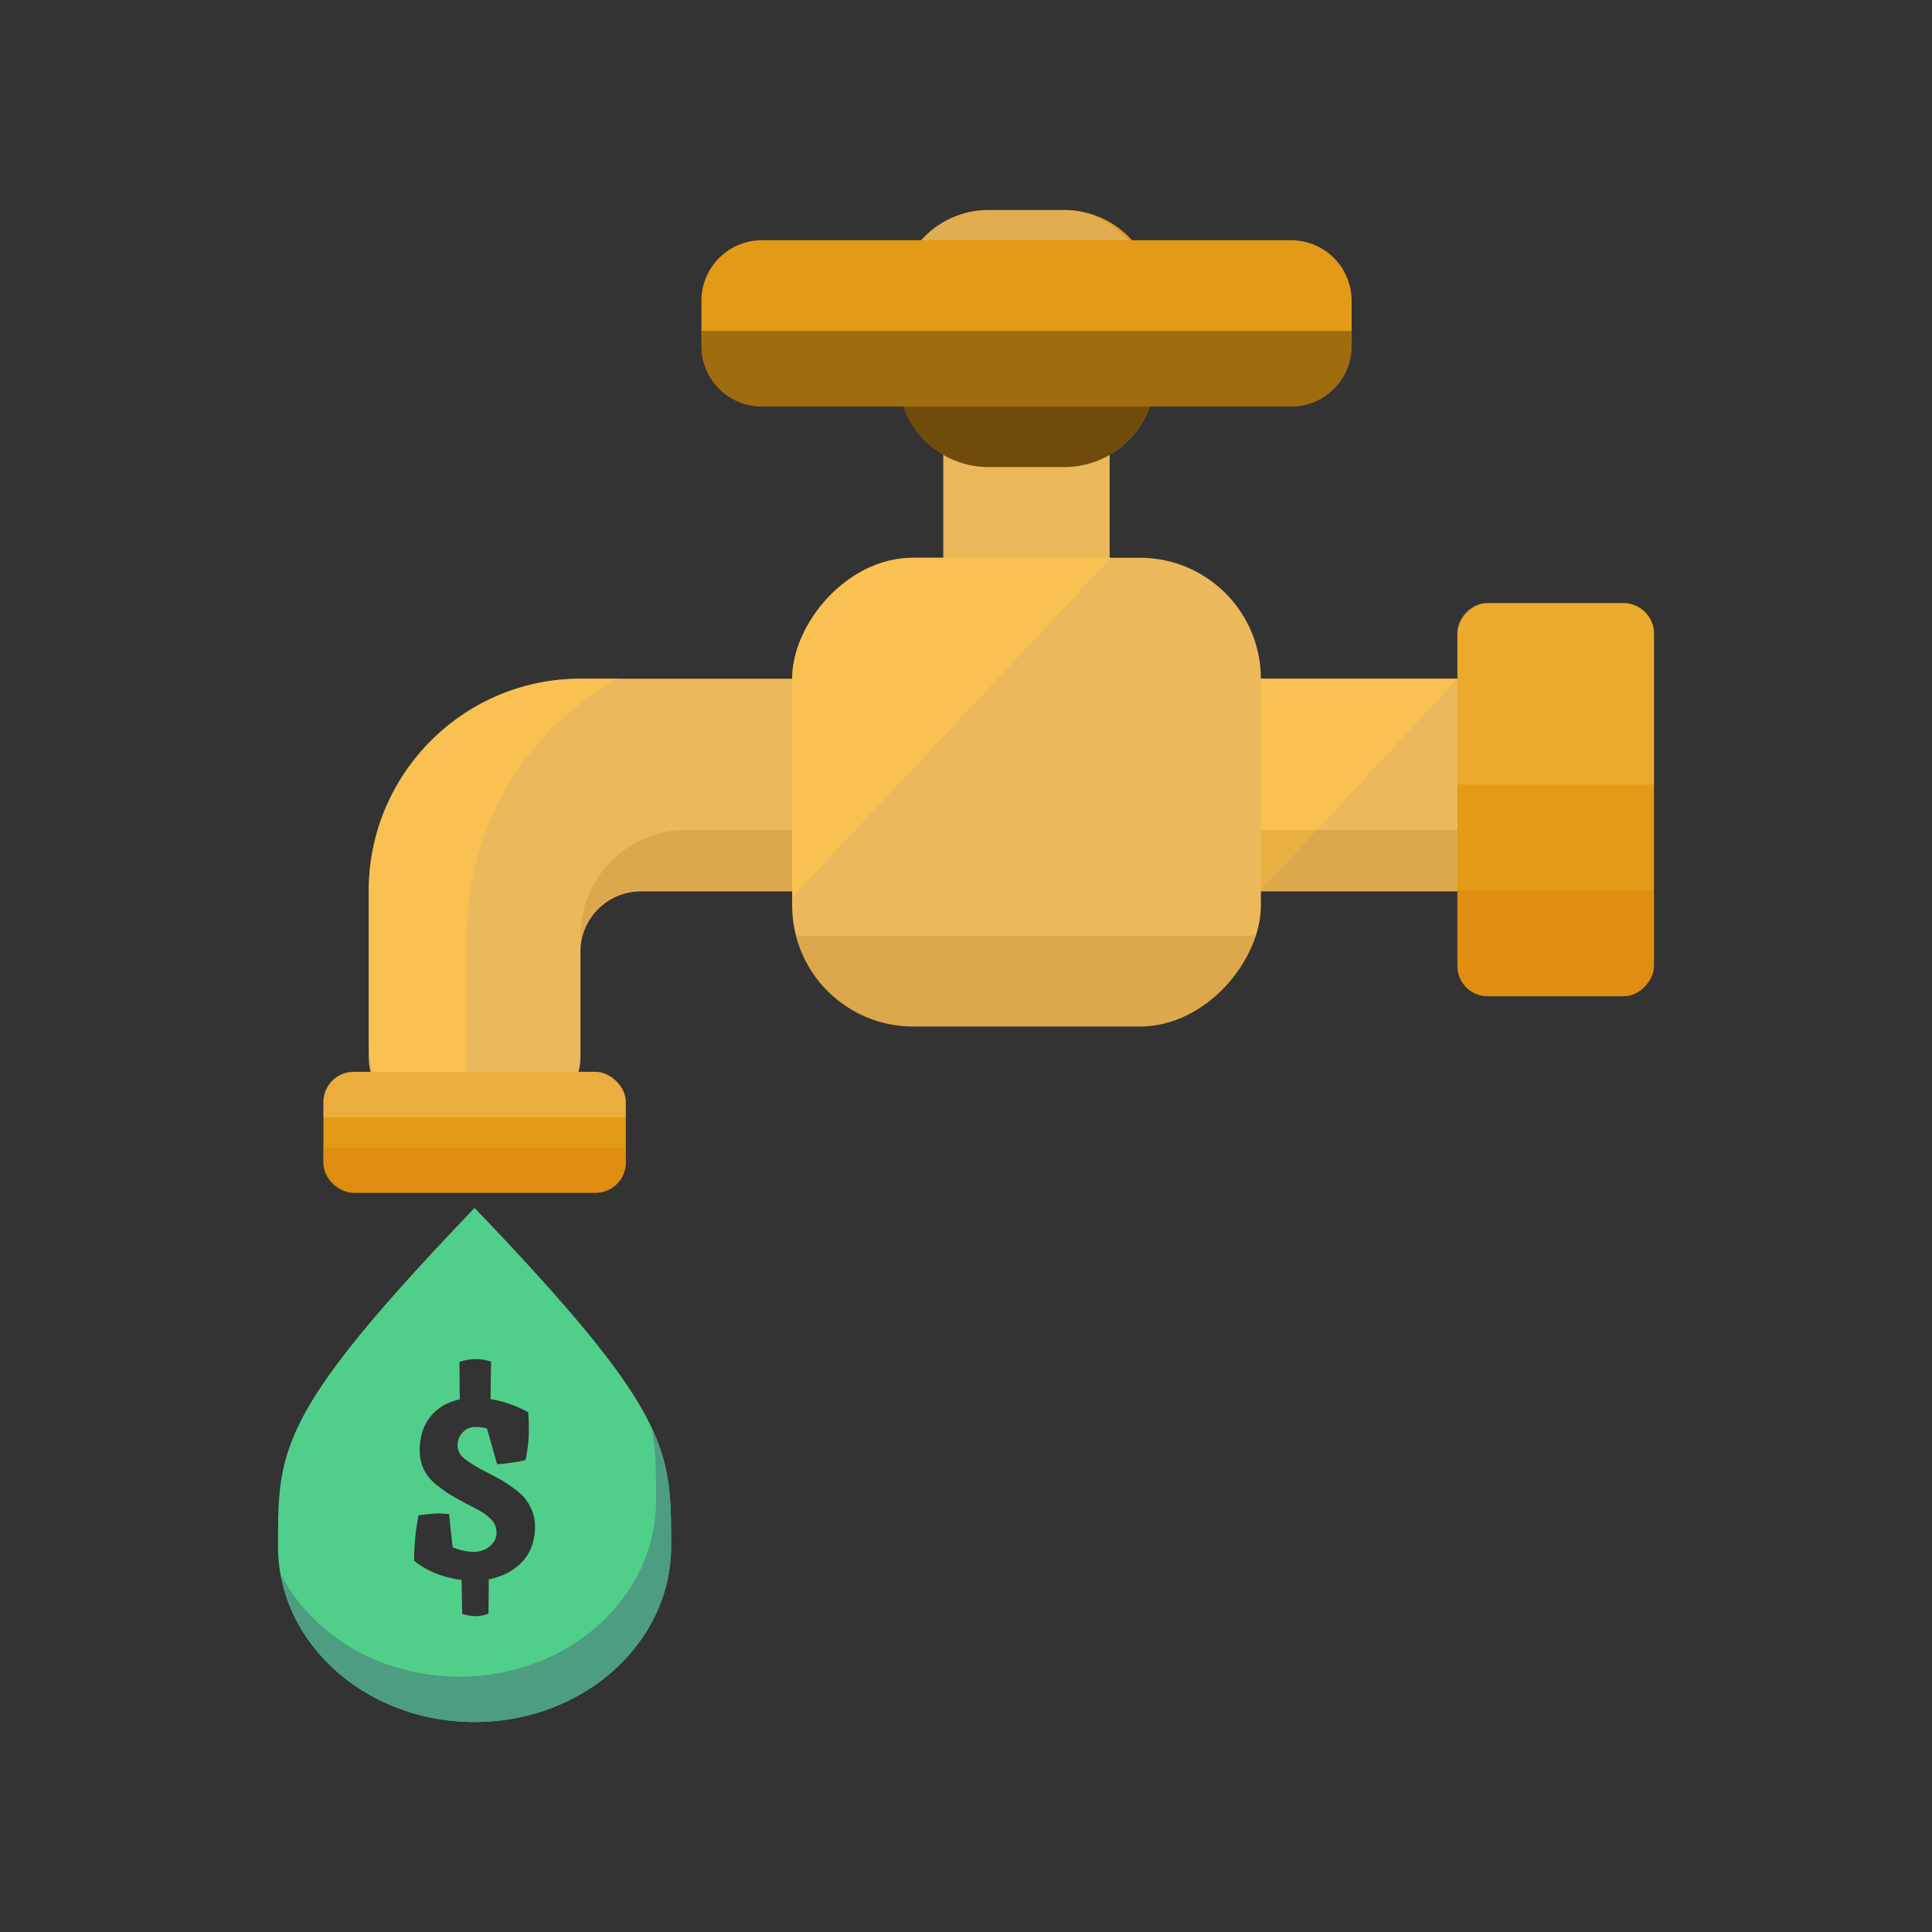
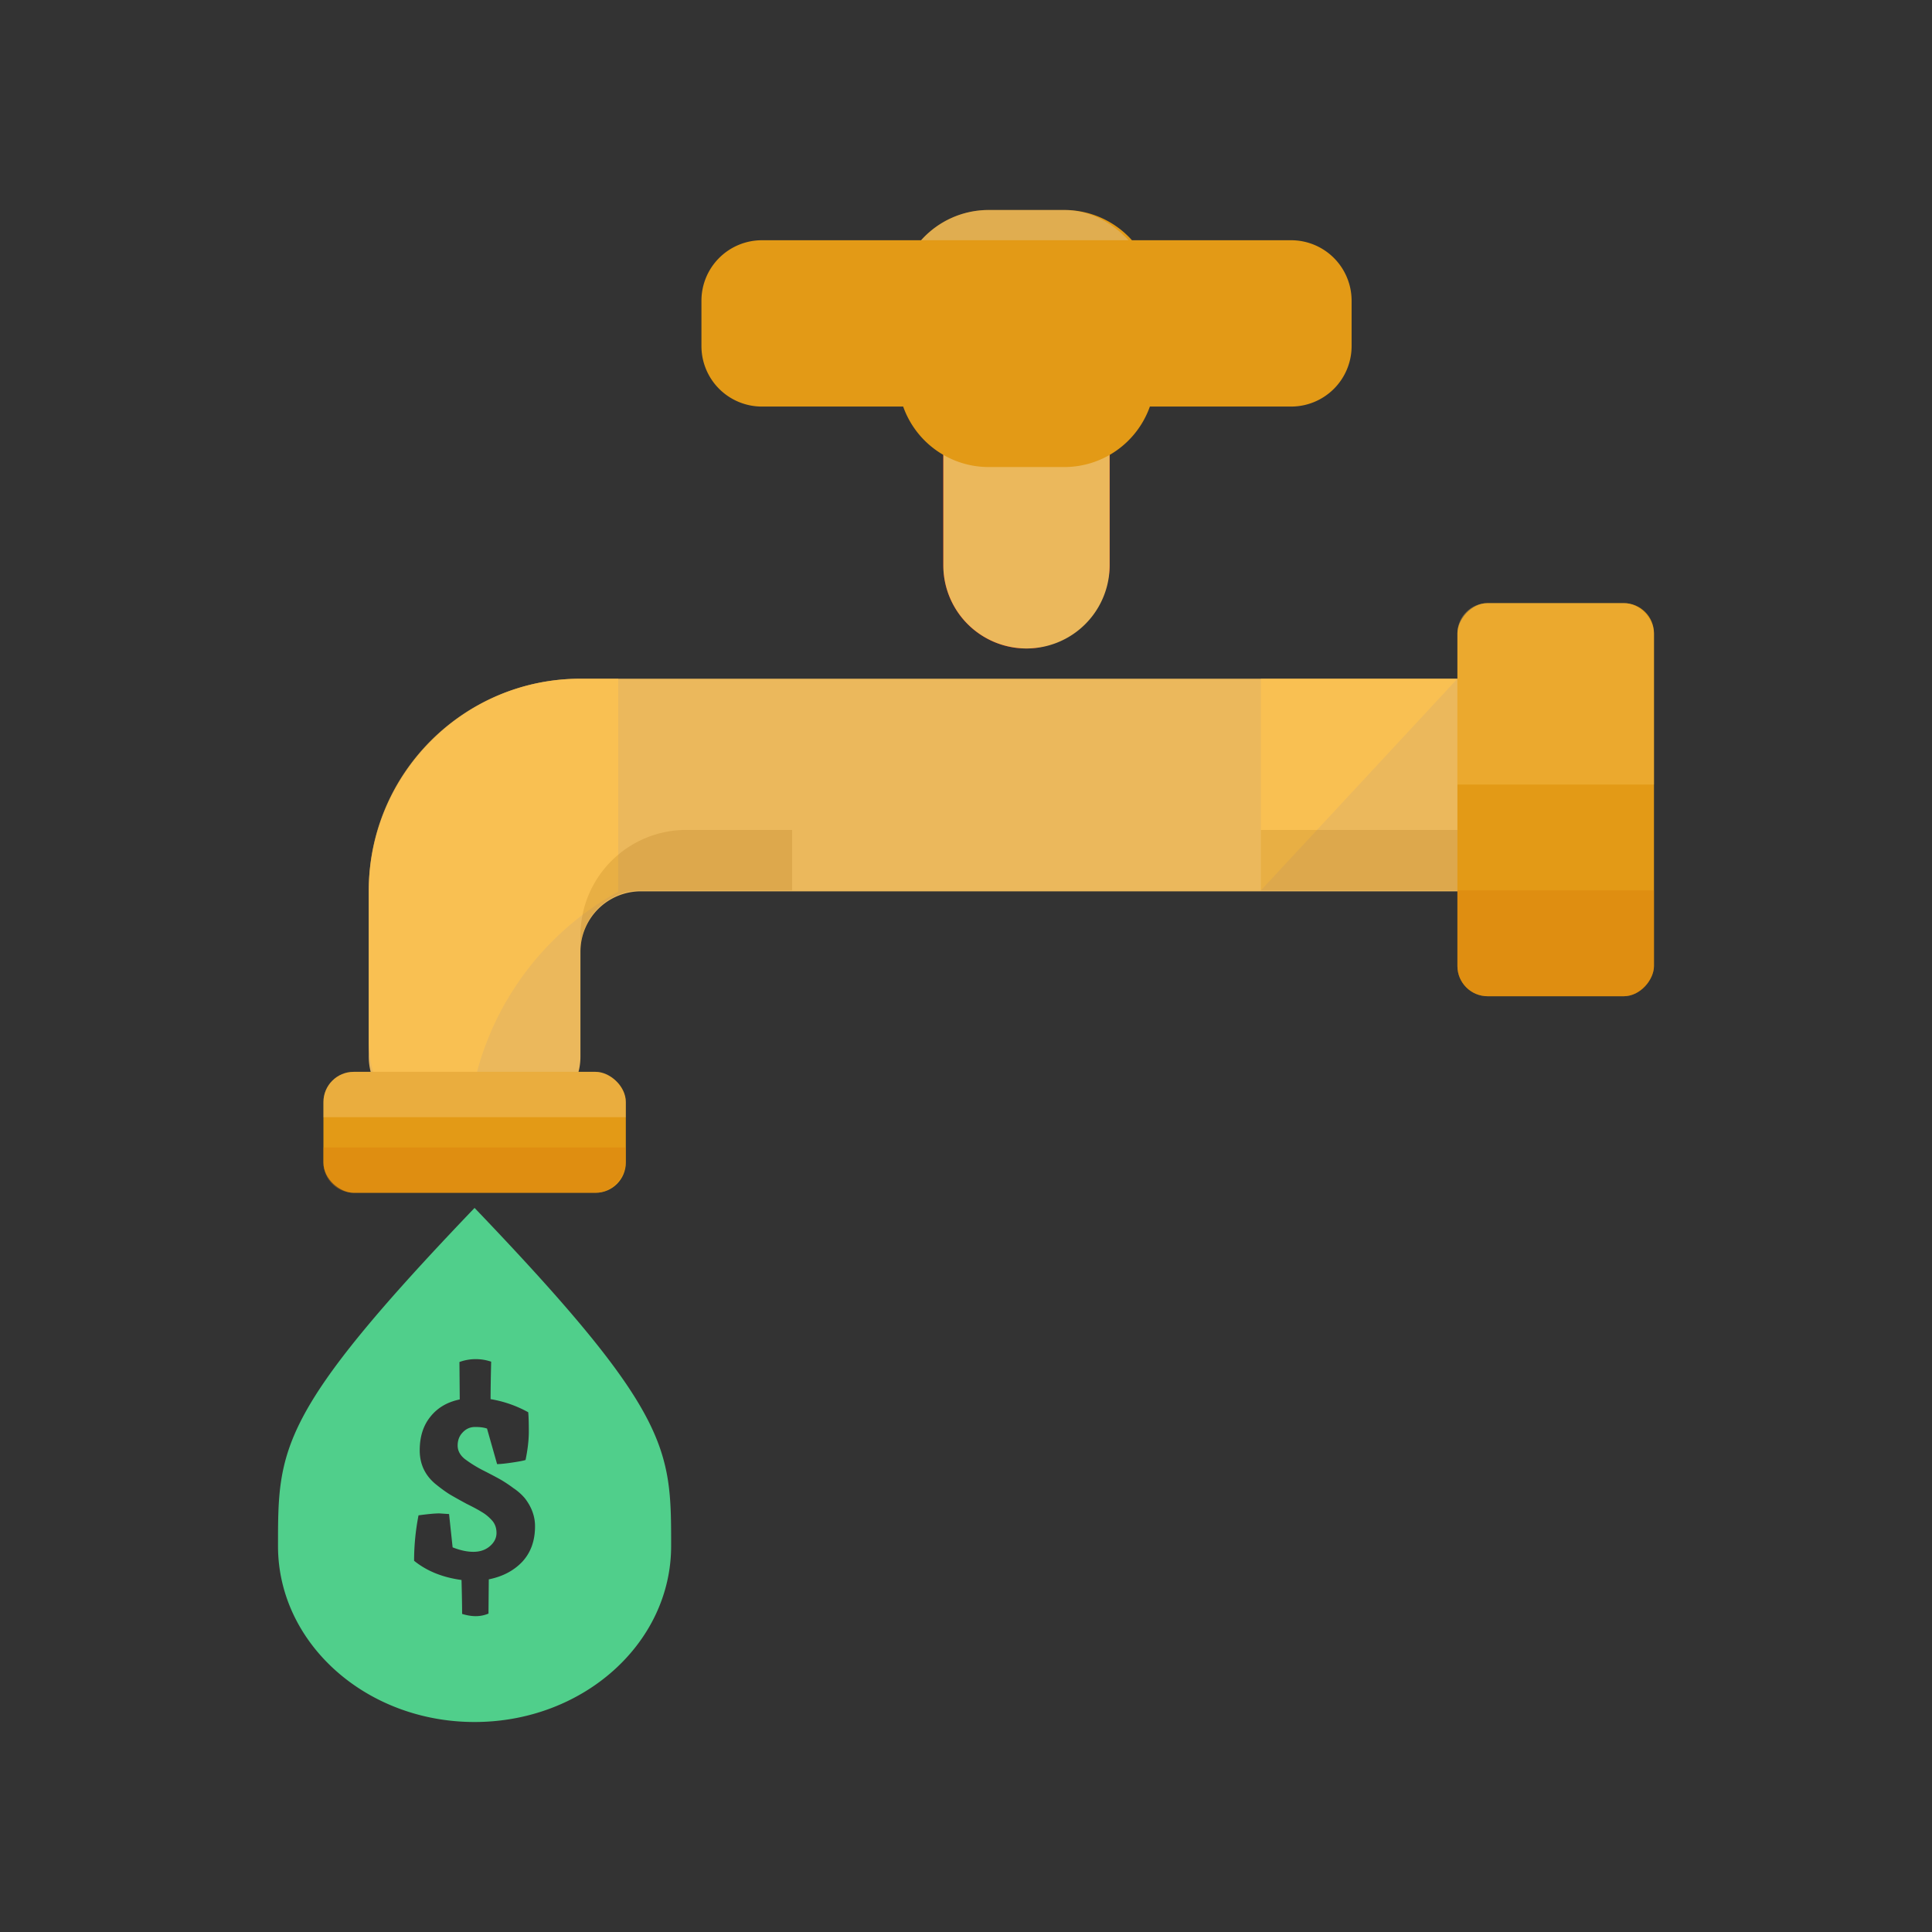
<svg xmlns="http://www.w3.org/2000/svg" width="138" height="138" fill="none">
  <rect width="100%" height="100%" fill="#333333" stroke="none" />
  <rect width="11.88" height="22.68" fill="red" rx="5.94" transform="matrix(-1 0 0 1 79.262 23.64)" />
  <path fill="#EBB85C" fill-rule="evenodd" d="M73.32 23.64a5.94 5.94 0 0 1 5.94 5.94v10.8a5.94 5.94 0 1 1-11.88 0v-10.8a5.94 5.94 0 0 1 5.94-5.94zm31.86 24.84a4.32 4.32 0 0 1 4.32 4.32v6.546a4.32 4.32 0 0 1-4.32 4.32h-59.4a4.32 4.32 0 0 0-4.32 4.32v7.494a4.32 4.32 0 0 1-4.32 4.32h-6.48a4.32 4.32 0 0 1-4.32-4.32V63.665c0-8.35 6.77-15.185 15.12-15.185h63.72z" clip-rule="evenodd" />
-   <path fill="#FFC44F" d="M44.16 48.48h-2.7c-8.35 0-15.12 6.77-15.12 15.12v10.794a7.56 7.56 0 0 0 6.41 7.472l.61.094V66.746a20.846 20.846 0 0 1 10.8-18.266z" opacity=".7" />
+   <path fill="#FFC44F" d="M44.16 48.48h-2.7c-8.35 0-15.12 6.77-15.12 15.12v10.794a7.56 7.56 0 0 0 6.41 7.472l.61.094a20.846 20.846 0 0 1 10.8-18.266z" opacity=".7" />
  <g clip-path="url(#a)">
    <rect width="33.48" height="33.48" fill="#EBB85C" rx="8.64" transform="matrix(-1 0 0 1 90.063 39.84)" />
    <path fill="#FFC44F" d="M86.023 32.766h-33.48v35.64l16.74-17.82 16.74-17.82z" opacity=".7" />
    <path fill="#A76B0E" d="M55.504 66.84h35.64v8.64h-35.64z" opacity=".2" />
  </g>
  <path fill="#FFC44F" d="M104.102 48.48h-14.04V63.6l7.02-7.56 7.02-7.56z" opacity=".7" />
  <path fill="#E39A16" fill-rule="evenodd" d="M82.134 29.04h10.089a4.32 4.32 0 0 0 4.32-4.32v-3.24a4.32 4.32 0 0 0-4.32-4.32h-11.37a6.464 6.464 0 0 0-4.83-2.16h-5.4a6.46 6.46 0 0 0-4.83 2.16h-11.37a4.32 4.32 0 0 0-4.32 4.32v3.24a4.32 4.32 0 0 0 4.32 4.32h10.089a6.483 6.483 0 0 0 6.111 4.32h5.4a6.483 6.483 0 0 0 6.111-4.32z" clip-rule="evenodd" />
  <g clip-path="url(#b)" opacity=".3">
    <path fill="#000" fill-rule="evenodd" d="M82.13 29.04h10.09a4.32 4.32 0 0 0 4.32-4.32v-3.24a4.32 4.32 0 0 0-4.32-4.32H80.85A6.464 6.464 0 0 0 76.02 15h-5.4a6.46 6.46 0 0 0-4.83 2.16H54.42a4.32 4.32 0 0 0-4.32 4.32v3.24a4.32 4.32 0 0 0 4.32 4.32h10.088a6.483 6.483 0 0 0 6.111 4.32h5.4a6.483 6.483 0 0 0 6.111-4.32z" clip-rule="evenodd" />
  </g>
  <g clip-path="url(#c)" opacity=".3">
    <path fill="#000" fill-rule="evenodd" d="M82.13 29.04h10.09a4.32 4.32 0 0 0 4.32-4.32v-3.24a4.32 4.32 0 0 0-4.32-4.32H80.85A6.464 6.464 0 0 0 76.02 15h-5.4a6.46 6.46 0 0 0-4.83 2.16H54.42a4.32 4.32 0 0 0-4.32 4.32v3.24a4.32 4.32 0 0 0 4.32 4.32h10.088a6.483 6.483 0 0 0 6.111 4.32h5.4a6.483 6.483 0 0 0 6.111-4.32z" clip-rule="evenodd" />
  </g>
  <rect width="14.04" height="28.08" fill="#E39A16" rx="2.16" transform="matrix(-1 0 0 1 118.141 43.08)" />
  <rect width="8.64" height="21.6" fill="#E39A16" rx="2.16" transform="matrix(0 1 1 0 23.102 76.56)" />
  <g clip-path="url(#d)">
    <rect width="14.04" height="28.08" fill="#DA7E0B" opacity=".4" rx="2.16" transform="matrix(-1 0 0 1 118.141 43.08)" />
  </g>
  <g clip-path="url(#e)">
    <rect width="14.04" height="28.08" x="118.141" y="71.16" fill="#F9C053" opacity=".4" rx="2.16" transform="rotate(180 118.141 71.16)" />
  </g>
  <g clip-path="url(#f)">
    <rect width="21.6" height="28.08" fill="#DA7E0B" opacity=".4" rx="2.16" transform="matrix(-1 0 0 1 44.7 57.12)" />
  </g>
  <g clip-path="url(#g)" opacity=".6">
    <rect width="21.6" height="28.08" x="44.699" y="104.64" fill="#FFE8BC" opacity=".4" rx="2.16" transform="rotate(180 44.7 104.64)" />
  </g>
  <path fill="#50CF8B" fill-rule="evenodd" d="M33.898 123c-7.755 0-14.04-5.627-14.04-12.567 0-6.941 0-9.491 14.04-24.153 14.04 14.662 14.04 17.212 14.04 24.153 0 6.94-6.286 12.567-14.04 12.567zm-1.822-14.854-.698-.046c-.311 0-.805.046-1.483.138a16.86 16.86 0 0 0-.317 3.246c.903.732 2.032 1.189 3.388 1.372.028 1.067.042 1.875.042 2.424.353.107.678.16.974.16.31 0 .614-.061.91-.183l.022-2.446c.988-.199 1.786-.618 2.393-1.258.607-.655.91-1.501.91-2.538 0-.701-.24-1.364-.72-1.989a3.934 3.934 0 0 0-.825-.732 9.72 9.72 0 0 0-.89-.594c-.24-.137-.642-.351-1.207-.64a8.894 8.894 0 0 1-1.376-.846c-.34-.275-.509-.595-.509-.961 0-.381.12-.693.36-.937.24-.259.537-.389.89-.389s.635.038.847.114l.72 2.538c.226 0 .593-.038 1.101-.114.508-.076.819-.137.932-.183.155-.747.233-1.425.233-2.035 0-.625-.014-1.082-.043-1.372a8.37 8.37 0 0 0-2.689-.937c0-.594.014-1.486.042-2.675a3.415 3.415 0 0 0-2.266.023l.022 2.675c-.89.183-1.589.594-2.097 1.234-.508.625-.762 1.426-.762 2.401 0 .976.374 1.776 1.122 2.401.395.32.741.572 1.038.754.31.183.706.404 1.186.664.494.243.86.442 1.1.594.24.137.474.328.7.572.226.244.339.548.339.914s-.163.686-.488.96c-.31.26-.698.389-1.164.389-.452 0-.946-.107-1.483-.32l-.254-2.378z" clip-rule="evenodd" />
-   <path fill="#4D9E81" fill-rule="evenodd" d="M20.025 112.379c2.206 4.353 7.104 7.381 12.793 7.381 7.754 0 14.04-5.626 14.04-12.567 0-1.974 0-3.592-.323-5.235 1.403 2.979 1.403 5.254 1.403 8.475 0 6.94-6.286 12.567-14.04 12.567-7.015 0-12.828-4.605-13.873-10.621z" clip-rule="evenodd" />
  <path fill="#A76B0E" d="M90.063 59.28h14.04v4.32h-14.04zM41.46 66.84a7.56 7.56 0 0 1 7.56-7.56h7.56v4.32h-10.8a4.32 4.32 0 0 0-4.32 4.32v.54-1.62z" opacity=".2" />
  <g clip-path="url(#h)">
    <rect width="18.36" height="14.04" x="64.144" y="15" fill="#D9D9D9" opacity=".3" rx="6.48" />
  </g>
  <defs>
    <clipPath id="a">
-       <rect width="33.48" height="33.48" fill="#fff" rx="8.64" transform="matrix(-1 0 0 1 90.063 39.84)" />
-     </clipPath>
+       </clipPath>
    <clipPath id="b">
-       <path fill="#fff" d="M96.54 23.64H50.1v9.72h46.44z" />
-     </clipPath>
+       </clipPath>
    <clipPath id="c">
-       <path fill="#fff" d="M96.54 29.04H50.1v4.32h46.44z" />
-     </clipPath>
+       </clipPath>
    <clipPath id="d">
      <path fill="#fff" d="M118.141 63.6h-14.04v7.56h14.04z" />
    </clipPath>
    <clipPath id="e">
      <path fill="#fff" d="M118.14 56.04H104.1V43.08h14.04z" />
    </clipPath>
    <clipPath id="f">
      <path fill="#fff" d="M44.7 81.96H23.1v3.24h21.6z" />
    </clipPath>
    <clipPath id="g">
      <path fill="#fff" d="M44.7 79.8H23.1v-3.24h21.6z" />
    </clipPath>
    <clipPath id="h">
      <path fill="#fff" d="M64.144 15h18.36v2.16h-18.36z" />
    </clipPath>
  </defs>
</svg>